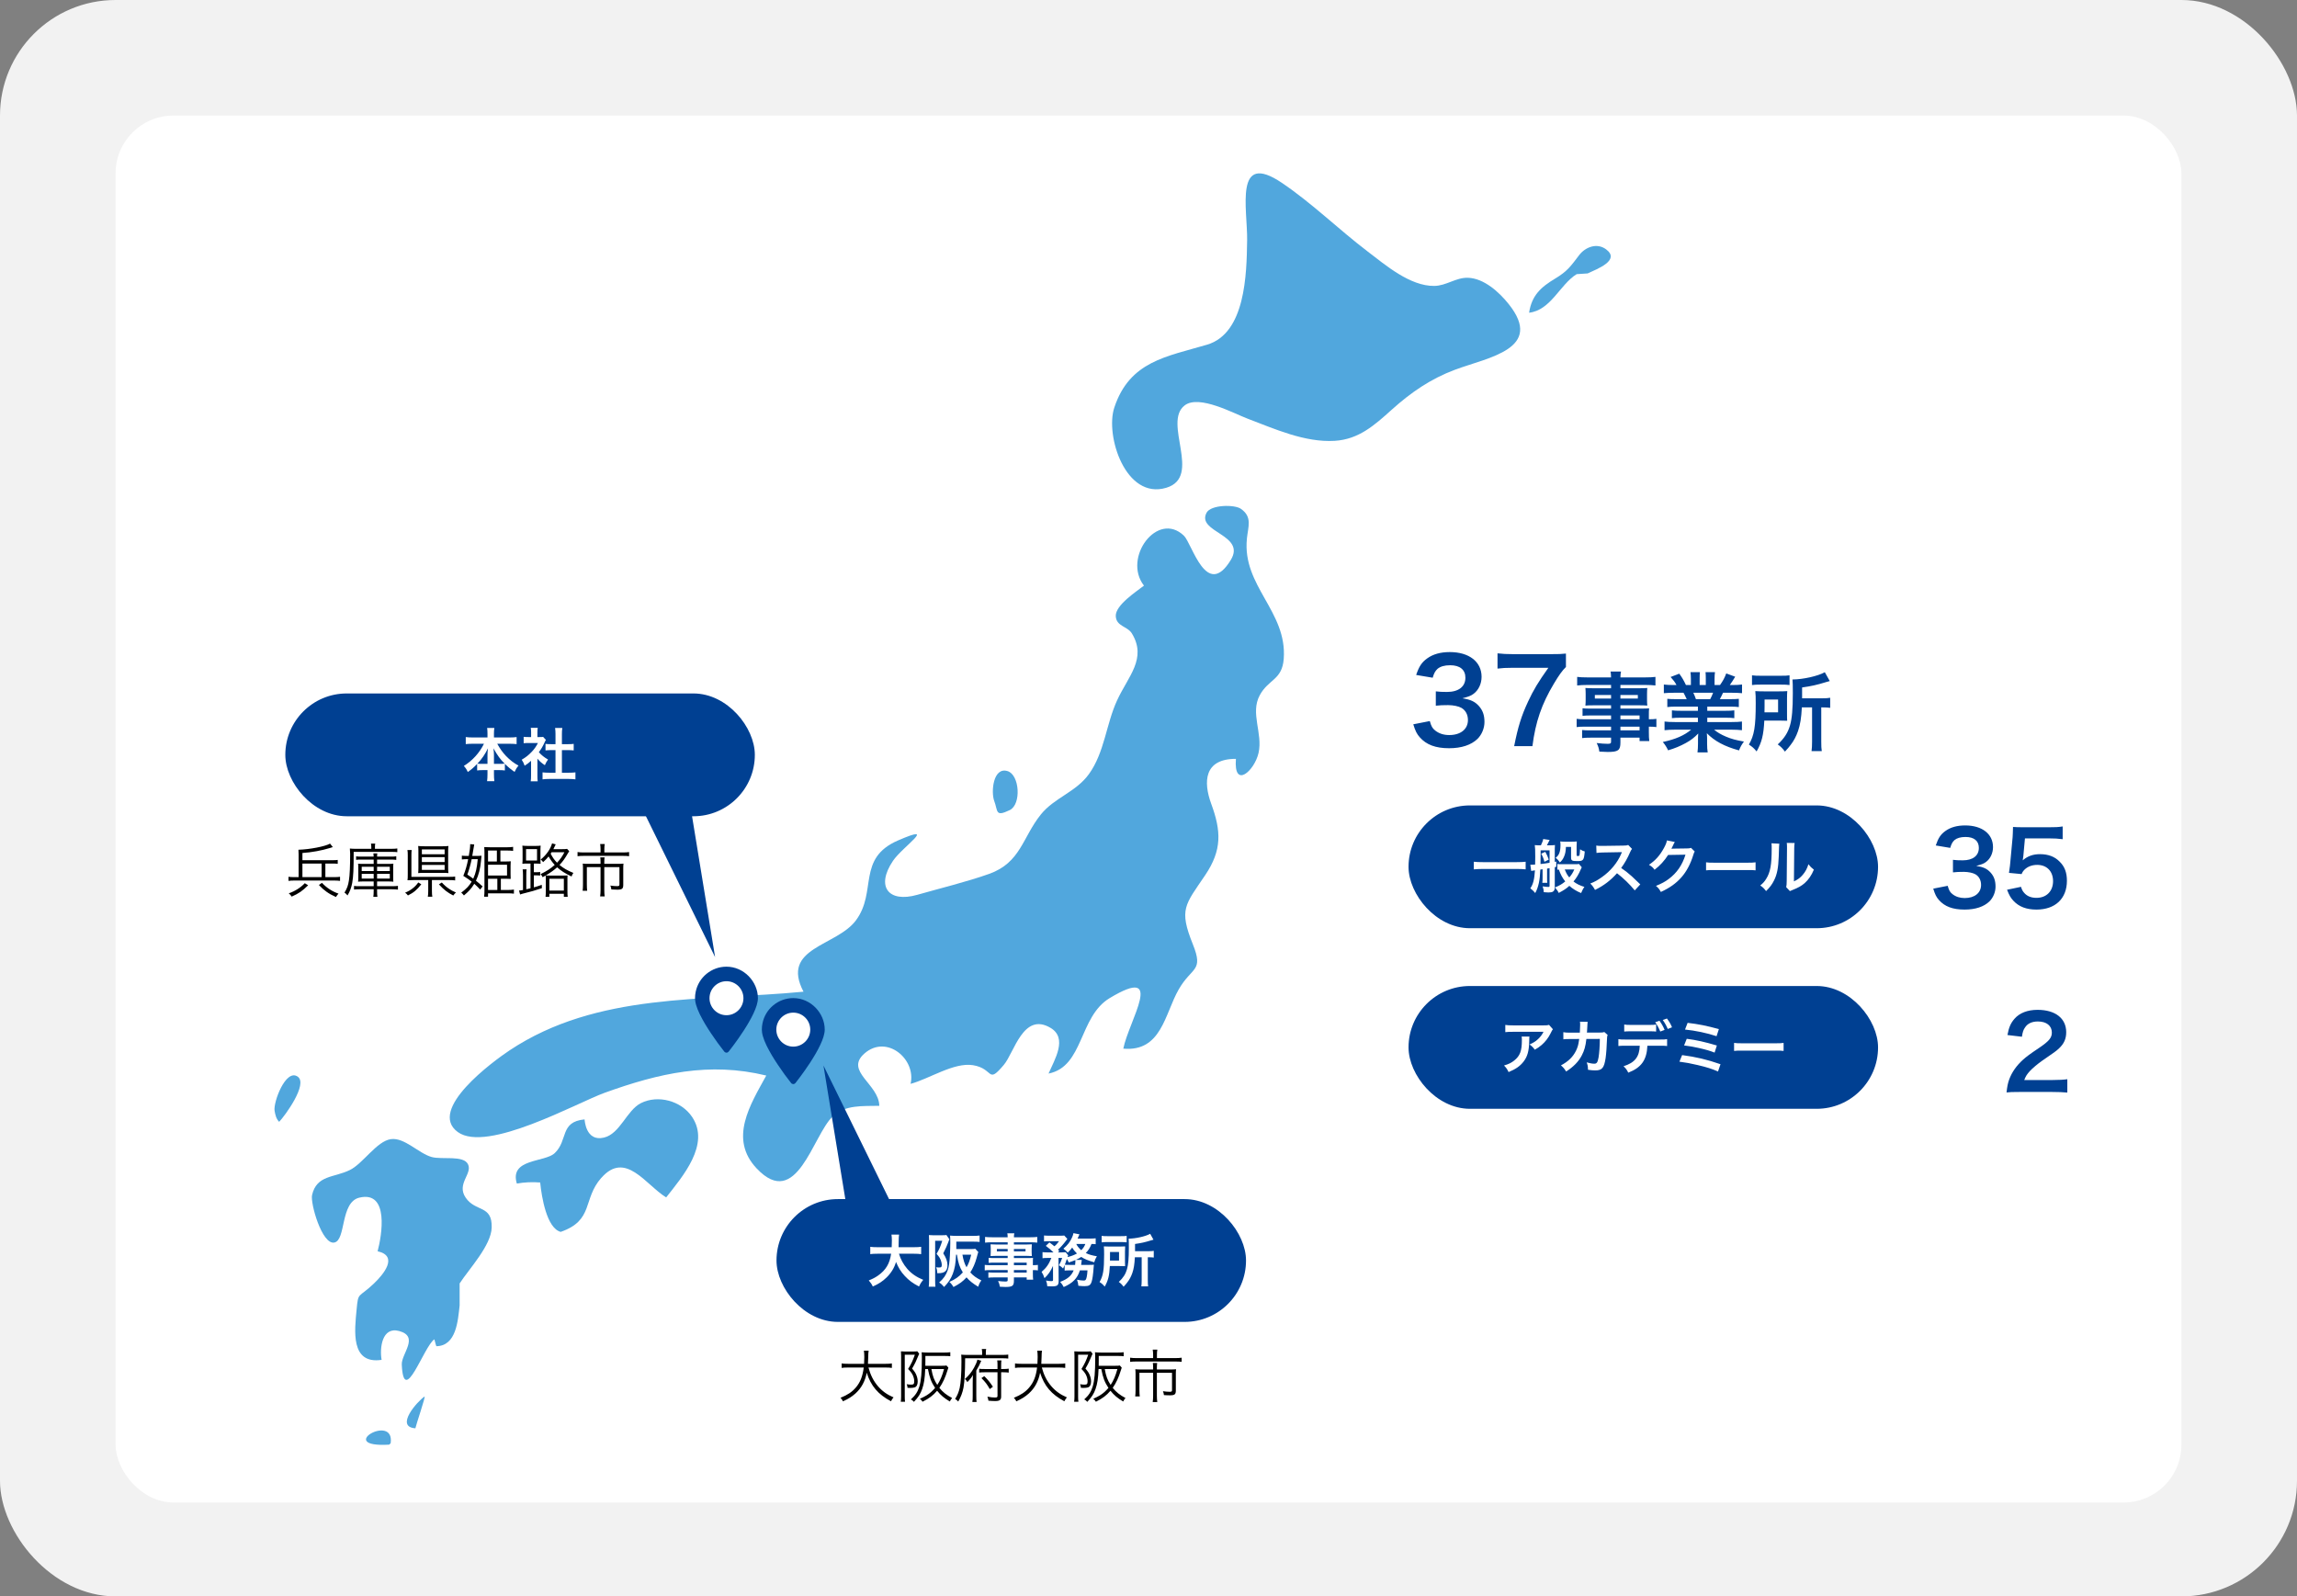
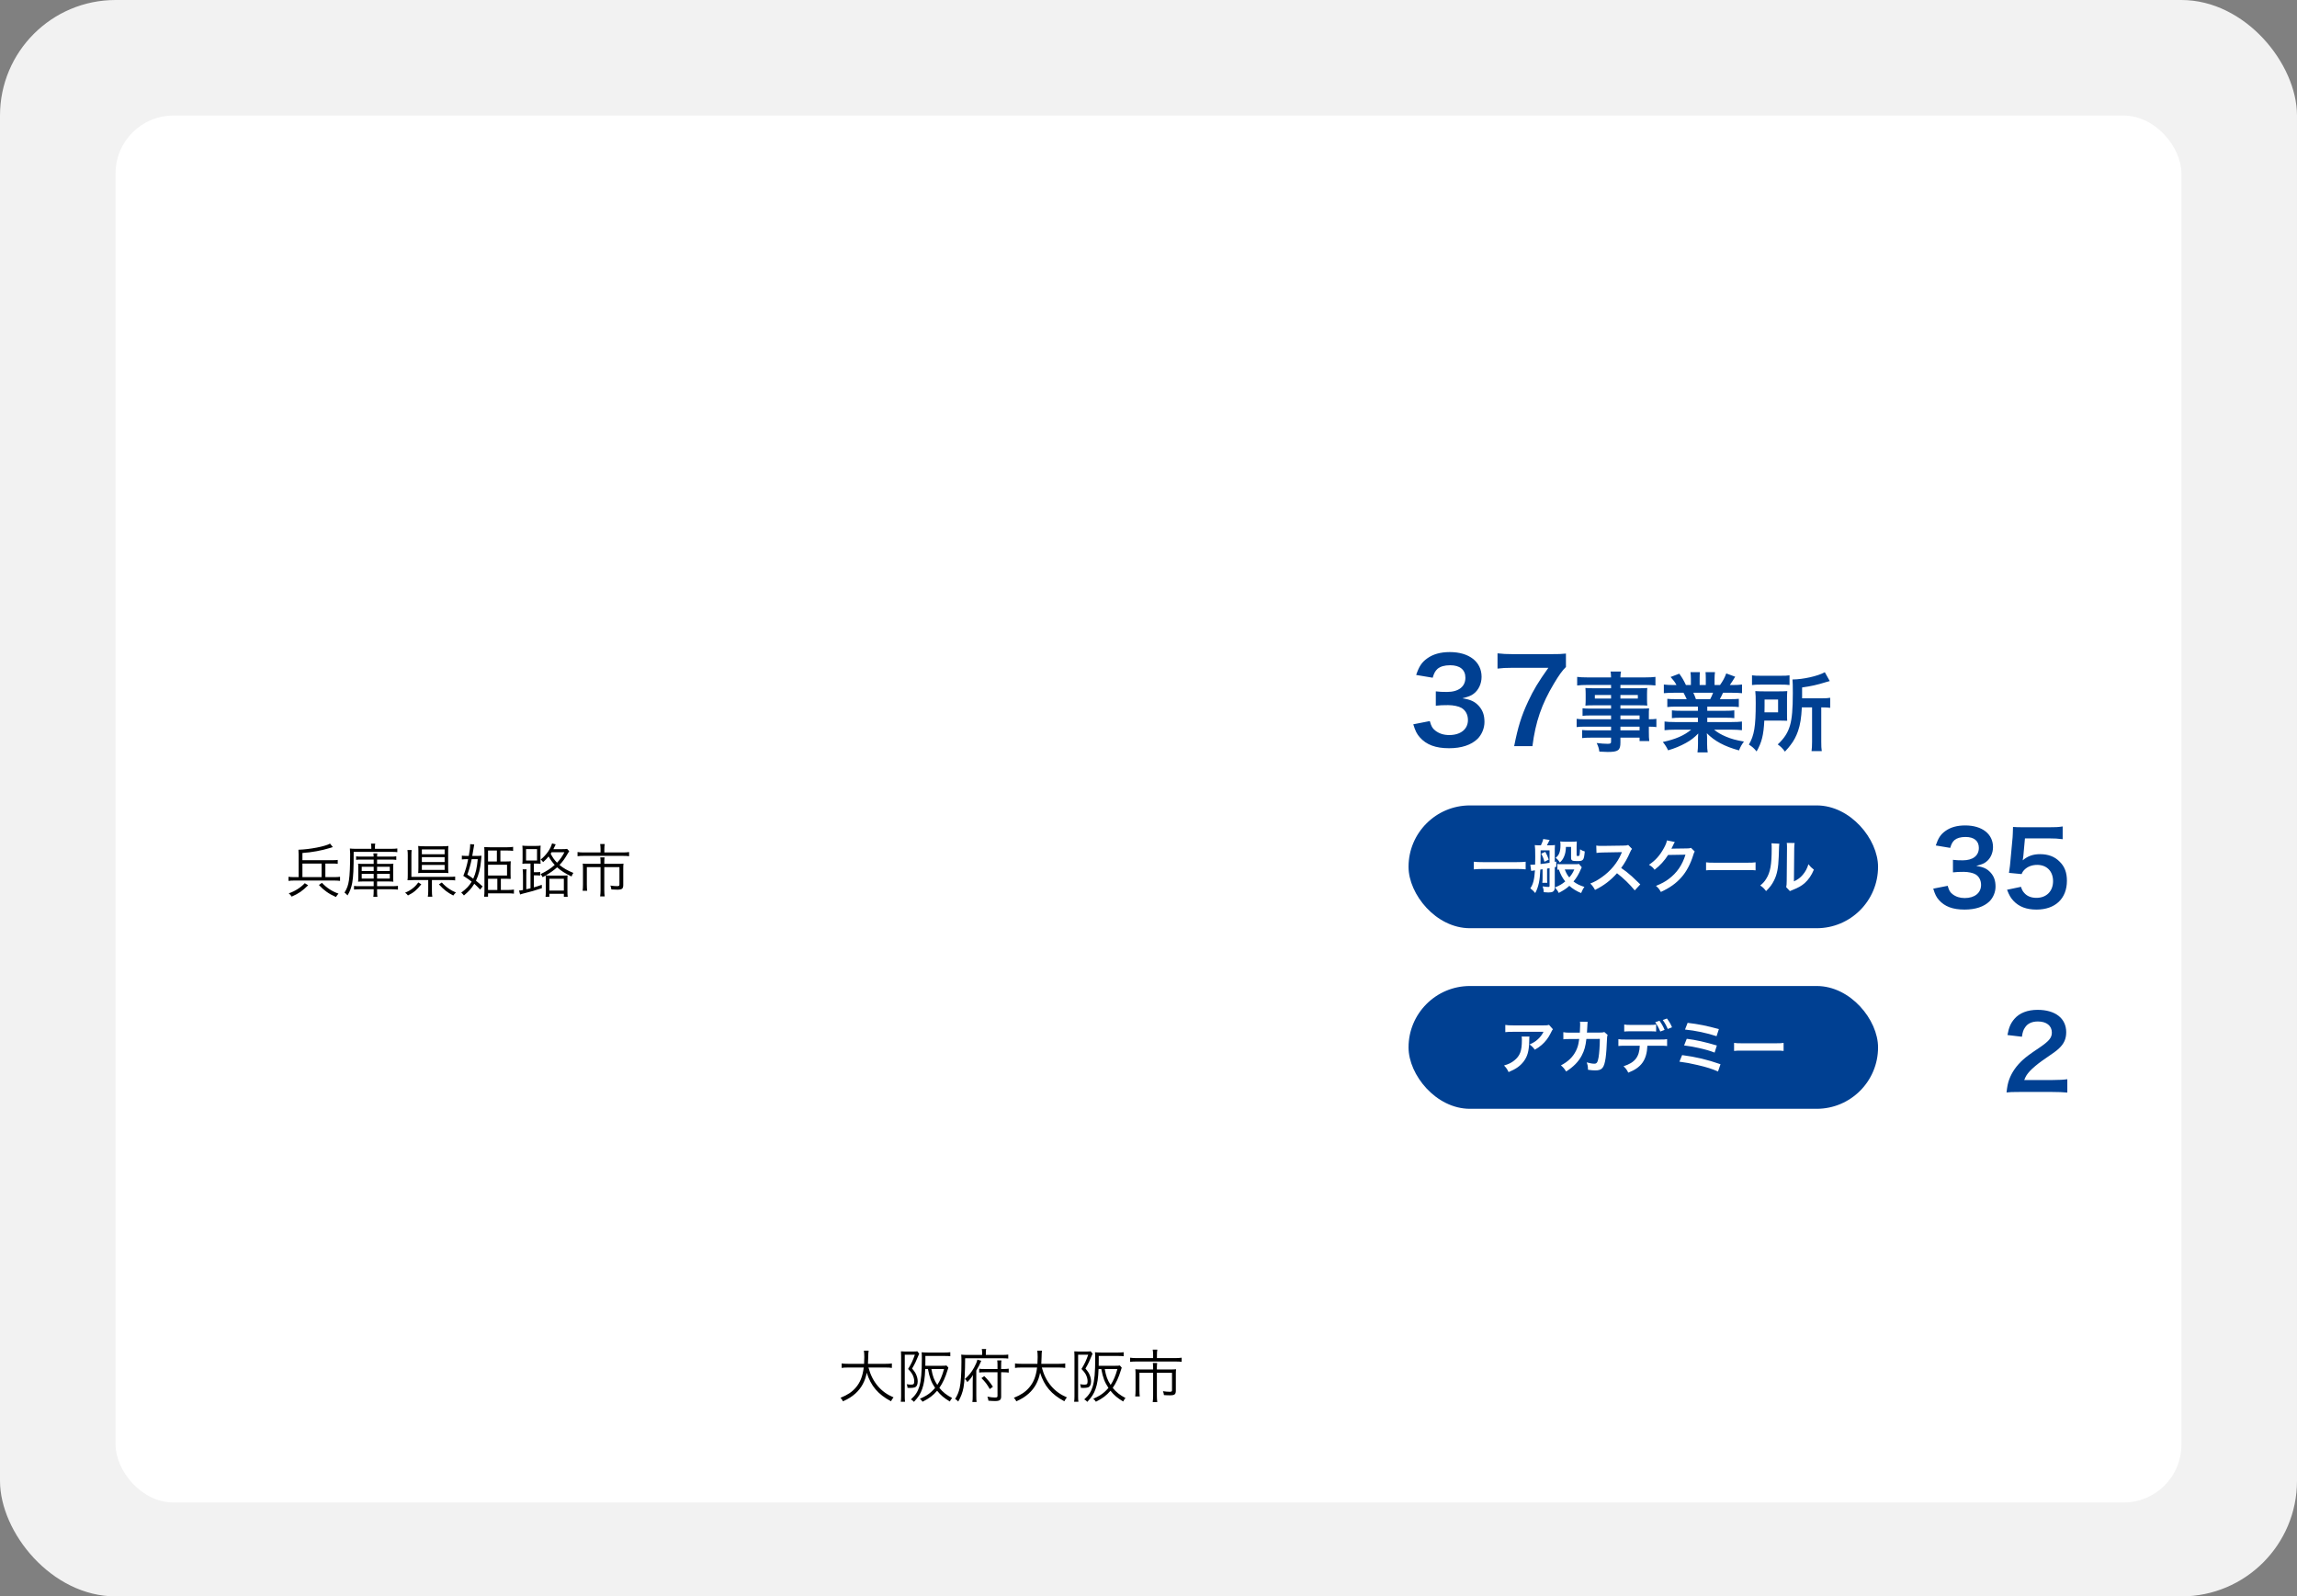
<svg xmlns="http://www.w3.org/2000/svg" width="636" height="442" viewBox="0 0 636 442" fill="none">
  <rect x="0" y="0" width="636" height="442" fill="#808080" stroke="none" />
  <rect width="636" height="442" rx="32" fill="#F2F2F2" />
  <rect x="32" y="32" width="572" height="384" rx="16" fill="white" />
  <g clip-path="url(#clip0_508_8324)">
    <path d="M345.313 66.633C345.434 57.871 341.605 41.617 354.962 50.648C363.319 56.299 370.612 63.482 378.626 69.59C383.612 73.386 390.401 79.239 397.123 79.165C400.427 79.132 403.138 76.813 406.422 76.907C410.89 77.035 415.109 80.905 417.726 84.185C427.658 96.609 412.04 98.941 402.903 102.354C396.147 104.874 390.67 108.65 385.341 113.441C380.604 117.701 376.231 121.653 369.556 122.056C361.293 122.553 352.923 118.75 345.38 115.894C341.652 114.49 332.024 109.208 328.04 112.225C321.803 116.949 332.979 132.027 322.927 135.051C311.656 138.445 305.964 120.624 308.527 112.863C312.787 99.982 323.021 98.752 334.217 95.433C344.842 92.288 345.178 75.94 345.306 66.633H345.313Z" fill="#51A7DD" />
    <path d="M436.553 75.906C431.951 78.715 429.414 85.898 423.378 86.583C424.112 81.826 426.595 79.528 430.578 77.142C434.09 75.046 435.012 73.548 437.293 70.578C438.901 68.488 442.118 67.09 444.722 69.052C448.725 72.063 442.212 74.482 439.594 75.704L436.546 75.906H436.553Z" fill="#51A7DD" />
    <path d="M345.239 149.149C345.582 145.809 346.813 143.142 343.59 140.884C341.807 139.634 335.247 139.721 334.069 141.972C331.223 147.415 345.084 147.973 340.785 155.042C334.049 166.116 330.073 150.506 327.805 148.322C320.518 141.321 310.762 154.437 316.743 162.144C314.758 163.723 308.81 167.52 308.938 170.577C309.059 173.46 312.168 173.352 313.406 175.395C317.611 182.33 312.403 187.195 309.308 193.901C306.253 200.519 305.843 208.307 301.51 214.321C297.903 219.321 291.942 220.859 288.214 225.482C283.08 231.859 282.643 238.834 273.869 241.959C267.698 244.156 260.297 245.943 253.979 247.751C246.059 250.015 242.399 245.533 247.257 238.337C249.921 234.392 259.9 227.834 248.69 232.679C237.137 237.672 242.93 246.837 236.996 254.82C231.613 262.063 216.056 262.319 222.475 274.575C194.7 277.263 165.423 274.656 141.066 290.836C136.638 293.78 118.209 307.239 126.767 313.441C134.835 319.287 159.792 305.317 167.388 302.575C182.447 297.139 196.382 293.954 212.167 297.791C207.74 305.861 201.718 315.275 209.523 323.527C220.612 335.252 225.019 314.382 230.55 309.12C234.015 305.821 238.886 306.285 243.462 306.17C243.374 300.136 233.719 296.575 239.391 291.649C245.541 286.314 253.716 293.269 252.122 300.089C257.229 298.745 264.119 294.075 269.394 294.922C275.275 295.869 273.27 300.371 277.946 294.834C280.826 291.428 283.329 280.112 290.872 284.587C295.689 287.443 292.016 293.349 290.32 297.247C300.103 295.298 298.677 281.523 307.229 276.363C322.92 266.908 312.565 282.585 311.024 290.346C321.622 291.26 322.483 280.717 326.358 273.957C330.005 267.594 333.35 269.072 330.268 261.418C326.372 251.729 328.121 250.566 333.679 242.335C338.409 235.326 338.127 230.072 335.368 222.559C333.141 216.472 333.356 210.095 342.204 210.108C341.538 218.588 347.352 213.454 348.475 208.448C349.693 203.012 346.114 197.489 348.792 192.517C351.234 187.974 355.002 188.337 355.446 182.397C356.422 169.26 343.913 162.272 345.246 149.156L345.239 149.149Z" fill="#51A7DD" />
    <path d="M166.493 326.107C161.265 332.047 164.501 337.846 155.25 341.078C151.367 340.057 149.961 331.382 149.571 327.404C147.411 327.222 145.157 327.33 143.104 327.7C140.998 320.738 150.768 321.88 153.554 319.3C157.369 315.759 154.9 310.598 161.857 309.933C161.884 309.933 162.099 316.189 167.213 314.973C171.721 313.904 173.504 307.427 177.454 305.431C182.164 303.052 188.624 304.759 191.631 309.248C196.725 316.854 189.007 325.731 184.452 331.53C178.78 328.062 173.208 318.494 166.507 326.12L166.493 326.107Z" fill="#51A7DD" />
    <path d="M127.272 355.344C129.869 351.339 136.006 344.841 136.141 339.882C136.315 333.539 131.679 335.649 128.927 331.59C126.344 327.78 130.832 325.025 129.6 322.391C128.376 319.764 122.333 321.135 119.521 320.348C115.894 319.34 111.978 314.859 108.21 315.403C104.307 315.967 100.546 322.129 96.892 323.937C92.492 326.12 87.701 325.281 86.409 330.864C85.878 333.142 89.168 344.7 92.566 344.028C95.856 343.383 94.161 332.867 99.496 331.597C107.86 329.601 105.7 342.167 104.556 346.44C110.464 347.798 106.097 352.918 103.547 355.357C99.167 359.543 99.207 357.527 98.736 362.601C98.205 368.265 96.953 377.807 105.66 376.51C105.081 373.271 105.761 367.237 110.504 368.521C116.197 370.059 111.11 374.817 111.245 377.82C111.796 389.795 117.347 372.754 120.268 370.825C120.456 371.397 120.591 372.196 120.819 372.734C126.357 372.646 126.788 365.672 127.265 361.432V355.344H127.272Z" fill="#51A7DD" />
    <path d="M76.034 307.575C75.61 305.243 79.115 295.789 82.432 298.093C85.353 300.123 78.866 308.979 77.292 310.605C76.464 309.752 76.249 308.764 76.034 307.575Z" fill="#51A7DD" />
    <path d="M115.012 395.459C109.266 395.083 115.544 387.994 117.542 386.67C117.959 386.394 115.106 394.794 115.012 395.459Z" fill="#51A7DD" />
-     <path d="M107.766 399.988C92.526 400.862 109.347 391.031 108.17 399.585L107.766 399.988Z" fill="#51A7DD" />
    <path d="M279.588 224.293C275.497 226.262 276.358 224.602 275.288 221.773C274.36 219.321 274.952 212.258 278.982 213.502C282.34 214.543 282.818 222.734 279.588 224.293Z" fill="#51A7DD" />
    <ellipse cx="219.647" cy="285.047" rx="5.04" ry="5.036" fill="white" />
    <path d="M219.647 276.348C215.503 276.348 211.921 279.292 211.116 283.348C210.995 283.896 210.941 284.482 210.941 285.083C210.941 285.311 210.957 285.554 210.995 285.806C211.177 287.152 211.867 288.902 213.044 291.018C213.484 291.816 213.985 292.669 214.547 293.544C214.82 293.977 215.093 294.403 215.374 294.807C215.905 295.606 216.482 296.427 217.18 297.409C217.765 298.208 218.372 299.007 218.941 299.73L219.04 299.851C219.177 300.041 219.397 300.148 219.632 300.156H219.647C219.875 300.156 220.095 300.049 220.239 299.874C220.566 299.456 228.353 289.701 228.353 285.083C228.353 280.464 224.452 276.348 219.647 276.348ZM219.647 289.785C217.059 289.785 214.949 287.677 214.949 285.075C214.949 282.473 217.059 280.373 219.647 280.373C222.236 280.373 224.346 282.481 224.346 285.075C224.346 287.67 222.236 289.785 219.647 289.785Z" fill="#004092" />
    <ellipse cx="201.147" cy="276.348" rx="5.04" ry="5.036" fill="white" />
    <path d="M201.147 267.649C197.003 267.649 193.421 270.594 192.616 274.649C192.495 275.197 192.441 275.783 192.441 276.384C192.441 276.612 192.457 276.855 192.495 277.107C192.677 278.453 193.367 280.203 194.544 282.319C194.984 283.117 195.485 283.97 196.047 284.845C196.32 285.278 196.593 285.704 196.874 286.108C197.405 286.907 197.982 287.728 198.68 288.71C199.265 289.509 199.872 290.308 200.441 291.031L200.54 291.152C200.677 291.342 200.897 291.449 201.132 291.457H201.147C201.375 291.457 201.595 291.35 201.739 291.175C202.066 290.757 209.853 281.002 209.853 276.384C209.853 271.765 205.952 267.649 201.147 267.649ZM201.147 281.086C198.559 281.086 196.449 278.978 196.449 276.376C196.449 273.774 198.559 271.674 201.147 271.674C203.736 271.674 205.846 273.782 205.846 276.376C205.846 278.971 203.736 281.086 201.147 281.086Z" fill="#004092" />
    <rect x="79" y="192" width="130" height="34" rx="17" fill="#004092" />
-     <path d="M134 205.928H130.864C130.16 205.928 129.616 205.96 128.96 206.024V204.072C129.584 204.152 130.112 204.184 130.864 204.184H134.976V203.048C134.976 202.424 134.944 202.024 134.88 201.56H136.88C136.8 202.008 136.768 202.44 136.768 203.032V204.184H141.104C141.904 204.184 142.496 204.152 143.04 204.072V206.024C142.336 205.96 141.856 205.928 141.104 205.928H137.68C138.432 207.288 139.184 208.344 140.08 209.288C141.168 210.424 142.304 211.304 143.568 211.976C143.072 212.568 142.8 213 142.48 213.72C141.456 213.016 140.768 212.456 139.792 211.496V213.32C139.296 213.256 138.848 213.224 138.192 213.224H136.768V214.312C136.768 215.064 136.8 215.736 136.88 216.296H134.864C134.944 215.704 134.976 215.064 134.976 214.312V213.224H133.712C133.056 213.224 132.592 213.256 132.112 213.32V211.512C131.2 212.472 130.528 213.048 129.52 213.752C129.2 213.032 128.96 212.664 128.432 212.072C130.832 210.584 132.768 208.44 134 205.928ZM136.768 211.496H138.32C139.056 211.496 139.344 211.48 139.728 211.432C138.48 210.184 137.776 209.208 136.624 207.192C136.72 207.848 136.768 208.488 136.768 208.968V211.496ZM134.976 211.496V208.984C134.976 208.488 135.024 207.848 135.104 207.192C134.256 208.92 133.488 210.04 132.192 211.432C132.56 211.48 132.88 211.496 133.616 211.496H134.976ZM148.8 210.056V214.696C148.8 215.448 148.816 215.848 148.88 216.328H146.944C147.024 215.848 147.04 215.416 147.04 214.664V210.648C146.416 211.224 146.08 211.48 145.264 212.008C145.072 211.4 144.784 210.824 144.448 210.344C145.568 209.704 146.336 209.096 147.2 208.184C147.952 207.4 148.416 206.744 148.944 205.72H146.336C145.76 205.72 145.424 205.736 144.992 205.784V204.008C145.392 204.056 145.728 204.072 146.256 204.072H147.056V202.728C147.056 202.312 147.024 201.88 146.96 201.512H148.896C148.832 201.88 148.8 202.232 148.8 202.76V204.072H149.456C149.952 204.072 150.176 204.056 150.384 204.024L151.152 204.856C151.008 205.096 150.912 205.256 150.8 205.528C150.272 206.68 149.968 207.208 149.2 208.264C149.952 209.112 150.688 209.688 151.744 210.296C151.36 210.808 151.12 211.256 150.864 211.864C150.032 211.32 149.488 210.856 148.8 210.056ZM155.584 207.688V213.944H157.504C158.304 213.944 158.832 213.912 159.328 213.848V215.784C158.768 215.704 158.144 215.672 157.504 215.672H152.032C151.392 215.672 150.784 215.704 150.224 215.784V213.848C150.736 213.912 151.296 213.944 152.064 213.944H153.808V207.688H152.608C152.064 207.688 151.552 207.72 151.04 207.768V205.96C151.504 206.024 151.92 206.04 152.608 206.04H153.808V203.224C153.808 202.568 153.776 202.184 153.696 201.56H155.696C155.6 202.2 155.584 202.536 155.584 203.224V206.04H157.28C158 206.04 158.4 206.024 158.848 205.96V207.768C158.336 207.72 157.84 207.688 157.28 207.688H155.584Z" fill="white" />
    <path d="M198 265L189 210H171L198 265Z" fill="#004092" />
    <path d="M228 295L237 350L255 350L228 295Z" fill="#004092" />
-     <rect x="215" y="332" width="130" height="34" rx="17" fill="#004092" />
    <path d="M253.056 347.128H248.912C249.312 348.568 250.16 350.12 251.216 351.32C252.4 352.664 253.728 353.576 255.632 354.36C255.088 355 254.864 355.336 254.464 356.2C252.752 355.32 251.648 354.504 250.512 353.272C249.472 352.168 248.688 350.888 248.096 349.4C247.616 351.048 246.768 352.424 245.488 353.688C244.4 354.76 243.248 355.512 241.664 356.2C241.392 355.592 241.056 355.096 240.544 354.52C241.696 354.056 242.336 353.72 243.136 353.16C245.28 351.64 246.352 349.848 246.736 347.128H242.96C241.952 347.128 241.488 347.16 240.96 347.24V345.208C241.456 345.288 242.032 345.32 242.976 345.32H246.896C246.928 344.52 246.944 344.264 246.944 343.432C246.944 342.76 246.896 342.28 246.832 341.832H248.944C248.864 342.392 248.848 342.632 248.832 343.704C248.832 344.36 248.816 344.728 248.8 345.32H253.04C253.952 345.32 254.512 345.288 255.056 345.208V347.24C254.416 347.16 253.936 347.128 253.056 347.128ZM270.048 345.752L270.88 346.664C270.752 346.984 270.752 347.016 270.4 348.312C269.984 349.816 269.408 351.144 268.656 352.296C269.504 353.24 270.336 353.832 271.728 354.52C271.328 355.032 271.12 355.432 270.848 356.264C269.312 355.336 268.464 354.648 267.616 353.672C266.576 354.808 265.696 355.464 264 356.344C263.664 355.752 263.296 355.304 262.864 354.936C264.512 354.2 265.568 353.464 266.592 352.296C265.68 350.808 265.312 349.704 264.96 347.384H264.72C264.608 349.864 264.368 351.208 263.808 352.696C263.264 354.104 262.64 355.032 261.408 356.328C260.848 355.672 260.624 355.464 260.032 355.096C261.312 353.96 261.936 353.048 262.432 351.624C262.736 350.712 262.912 349.576 263.008 347.624C263.072 346.424 263.12 345.016 263.12 344.056C263.12 343.208 263.104 342.6 263.056 342.104C263.616 342.152 264.24 342.184 264.944 342.184H269.44C270.208 342.184 270.736 342.152 271.232 342.088V343.864C270.688 343.8 270.272 343.784 269.488 343.784H264.784V345.08C264.784 345.304 264.784 345.432 264.784 345.832H268.752C269.392 345.832 269.76 345.816 270.048 345.752ZM268.912 347.384H266.48C266.752 348.936 267.072 349.928 267.616 350.872C268.224 349.816 268.496 349.08 268.912 347.384ZM257.248 354.424V343.496C257.248 342.92 257.232 342.392 257.2 341.96C257.504 341.992 257.792 342.008 258.24 342.008H260.976C261.504 342.008 261.76 341.992 262.048 341.944L262.88 343.144C262.8 343.288 262.8 343.288 262.72 343.48C262.72 343.48 262.704 343.544 262.672 343.608C262.656 343.64 262.624 343.768 262.56 343.944C262.224 344.856 261.872 345.624 261.168 347.016C261.984 348.28 262.336 349.256 262.336 350.28C262.336 351.848 261.584 352.52 259.824 352.52C259.76 352.52 259.648 352.52 259.504 352.52C259.488 351.704 259.408 351.336 259.168 350.888C259.728 350.936 259.824 350.936 259.952 350.936C260.256 350.936 260.464 350.904 260.544 350.856C260.688 350.76 260.768 350.536 260.768 350.248C260.768 349.88 260.672 349.432 260.512 348.984C260.256 348.312 260 347.912 259.312 347.16C260.032 345.992 260.368 345.208 260.896 343.544H258.928V354.616C258.928 355.256 258.944 355.736 259.008 356.264H257.152C257.216 355.816 257.248 355.24 257.248 354.424ZM279.008 350.296V349.592H275.216C274.64 349.592 274.176 349.608 273.744 349.656V348.264C274.128 348.312 274.544 348.328 275.248 348.328H279.008V347.72H275.616C275.04 347.72 274.64 347.736 274.272 347.768C274.304 347.432 274.32 347.096 274.32 346.696V345.64C274.32 345.192 274.304 344.904 274.272 344.52C274.688 344.552 275.024 344.568 275.632 344.568H279.008V343.96H274.624C273.84 343.96 273.312 343.992 272.752 344.056V342.472C273.248 342.536 273.792 342.568 274.72 342.568H279.008C278.992 342.008 278.976 341.832 278.912 341.48H280.848C280.768 341.832 280.752 341.992 280.736 342.568H285.232C286.16 342.568 286.688 342.536 287.2 342.472V344.056C286.656 343.992 286.096 343.96 285.328 343.96H280.736V344.568H284.352C284.96 344.568 285.312 344.552 285.696 344.52C285.664 344.872 285.648 345.144 285.648 345.64V346.696C285.648 347.176 285.664 347.416 285.696 347.768C285.344 347.736 284.928 347.72 284.416 347.72H280.736V348.328H284.32C285.264 348.328 285.584 348.312 286.032 348.28C285.984 348.68 285.984 348.904 285.984 349.736V350.296C286.672 350.296 287.056 350.264 287.376 350.216V351.736C286.992 351.688 286.688 351.656 285.984 351.656V352.584C285.984 353.416 286 353.848 286.064 354.312H284.272V353.688H280.736V354.584C280.736 356.024 280.336 356.328 278.384 356.328C278 356.328 277.36 356.296 276.848 356.264C276.752 355.624 276.656 355.304 276.352 354.68C277.216 354.776 277.808 354.824 278.384 354.824C278.88 354.824 279.008 354.744 279.008 354.456V353.688H275.248C274.528 353.688 274.144 353.704 273.664 353.768V352.28C274.096 352.328 274.368 352.344 275.184 352.344H279.008V351.656H274.416C273.504 351.656 273.072 351.672 272.656 351.736V350.216C273.072 350.28 273.472 350.296 274.384 350.296H279.008ZM280.736 350.296H284.272V349.592H280.736V350.296ZM280.736 351.656V352.344H284.272V351.656H280.736ZM279.008 345.816H276.016V346.472H279.008V345.816ZM280.736 345.816V346.472H283.952V345.816H280.736ZM297.28 351.736H296.048C295.424 351.736 295.136 351.752 294.784 351.8V350.264C294.624 350.664 294.56 350.776 294.352 351.208C293.904 350.76 293.712 350.616 293.184 350.328C293.584 349.672 293.888 349 294.096 348.296H293.088L293.12 354.776C293.12 355.272 293.024 355.608 292.784 355.848C292.56 356.056 292.064 356.168 291.296 356.168C290.944 356.168 290.448 356.152 289.968 356.12C289.936 355.512 289.856 355.144 289.632 354.552C290.288 354.664 290.752 354.712 291.056 354.712C291.488 354.712 291.584 354.648 291.568 354.328L291.552 350.504C290.944 351.912 290.208 352.968 289.2 353.896C288.96 353.144 288.768 352.744 288.4 352.152C289.696 351.048 290.416 350.024 291.104 348.296H290C289.392 348.296 289.024 348.312 288.656 348.376V346.68C289.056 346.744 289.44 346.76 290.096 346.76H291.696C290.928 346.008 290.304 345.48 289.568 344.952L290.56 343.992C291.456 344.664 291.536 344.712 291.936 345.064C292.464 344.648 292.816 344.248 293.232 343.656H290.448C289.888 343.656 289.488 343.672 289.072 343.72V342.072C289.504 342.12 289.872 342.136 290.576 342.136H293.312C294.128 342.136 294.336 342.12 294.672 342.088L295.536 343.016C295.472 343.096 295.344 343.256 295.184 343.48C294.496 344.424 293.568 345.48 292.944 345.992C293.088 346.152 293.152 346.2 293.296 346.376L292.944 346.76H293.904C294.464 346.76 294.768 346.744 295.072 346.712L295.76 347.56C295.696 347.688 295.648 347.8 295.568 348.056C296.576 347.816 297.408 347.496 298.192 347.064C297.632 346.52 297.216 346.008 296.88 345.416C296.496 345.928 296.272 346.168 295.648 346.824C295.28 346.376 294.928 346.072 294.432 345.736C295.632 344.696 296.272 343.864 296.816 342.648C297.04 342.152 297.12 341.928 297.216 341.432L298.88 341.752C298.832 341.832 298.736 342.056 298.64 342.312C298.56 342.52 298.496 342.664 298.368 342.936H301.68C302.432 342.936 302.96 342.904 303.376 342.856V344.488C303.008 344.44 302.72 344.424 302.224 344.424C301.728 345.608 301.392 346.136 300.64 346.936C301.584 347.384 302.336 347.592 303.712 347.832C303.328 348.456 303.216 348.728 302.976 349.496C301.232 349 300.304 348.616 299.376 348.008C298.944 348.312 298.576 348.504 297.888 348.824L299.52 348.84C299.504 348.952 299.504 348.952 299.504 349.048C299.488 349.128 299.472 349.224 299.456 349.336C299.456 349.416 299.44 349.448 299.424 349.592C299.408 349.816 299.376 349.928 299.344 350.216H301.616C302.32 350.216 302.592 350.2 302.88 350.152C302.832 350.52 302.832 350.52 302.816 350.856C302.688 352.76 302.48 354.216 302.256 354.872C301.936 355.848 301.52 356.104 300.272 356.104C299.824 356.104 299.312 356.072 298.576 355.992C298.528 355.352 298.448 355 298.208 354.328C298.944 354.472 299.568 354.552 300.048 354.552C300.56 354.552 300.72 354.36 300.896 353.544C301.008 353.016 301.056 352.536 301.104 351.736H299.008C298.32 353.928 297.056 355.24 294.528 356.344C294.24 355.8 293.968 355.4 293.536 354.92C295.584 354.152 296.64 353.256 297.28 351.736ZM296.144 350.216H297.68C297.728 349.768 297.76 349.4 297.76 349.016C297.76 348.952 297.76 348.936 297.744 348.888C297.136 349.144 296.8 349.256 295.92 349.544C295.728 349.112 295.648 348.984 295.392 348.584C295.184 349.256 295.056 349.592 294.832 350.168C295.12 350.2 295.424 350.216 296.144 350.216ZM300.512 344.424H298C298.304 345.048 298.752 345.592 299.376 346.152C299.952 345.56 300.208 345.192 300.512 344.424ZM316.112 348.104H314.224C314.128 350.056 313.92 351.32 313.52 352.472C313.184 353.432 312.736 354.296 312.128 355.064C311.888 355.4 311.648 355.672 311.104 356.264C310.672 355.672 310.336 355.336 309.776 354.936C311.008 353.784 311.648 352.776 312.048 351.4C312.4 350.184 312.56 348.392 312.56 345.48C312.56 343.976 312.544 343.48 312.496 342.952C314.464 342.936 317.184 342.328 318.464 341.608L319.376 343.24C319.088 343.304 318.992 343.336 318.64 343.448C316.992 343.96 315.952 344.184 314.272 344.424V346.424H317.904C318.656 346.424 318.992 346.408 319.456 346.328V348.184C319.024 348.12 318.656 348.104 318.048 348.104H317.808V354.44C317.808 355.272 317.824 355.672 317.904 356.168H316.016C316.08 355.656 316.112 355.208 316.112 354.424V348.104ZM305.024 343.976V342.184C305.488 342.248 305.92 342.264 306.752 342.264H310.208C311.152 342.264 311.536 342.248 311.952 342.184V343.976C311.536 343.912 311.12 343.896 310.288 343.896H306.656C305.92 343.896 305.472 343.912 305.024 343.976ZM311.488 346.536V349.288C311.488 349.992 311.488 350.168 311.52 350.568C311.36 350.568 310.832 350.552 309.952 350.536H307.296C307.168 353.208 306.816 354.584 305.872 356.232C305.392 355.64 305.04 355.336 304.448 354.968C305.44 353.272 305.712 351.64 305.712 347.32C305.712 346.248 305.696 345.688 305.632 345.096C306.16 345.128 306.56 345.144 307.328 345.144H309.92C310.656 345.144 311.04 345.128 311.536 345.096C311.504 345.432 311.488 345.912 311.488 346.536ZM307.328 349.016H309.84V346.648H307.344V347.8C307.344 348.408 307.344 348.552 307.328 349.016Z" fill="white" />
  </g>
  <path d="M391.312 200.542L395.888 199.646C396.304 201.118 396.592 201.63 397.392 202.27C398.448 203.102 399.728 203.518 401.264 203.518C404.432 203.518 406.448 201.886 406.448 199.358C406.448 197.886 405.808 196.67 404.656 195.998C403.888 195.55 402.384 195.23 400.976 195.23C399.568 195.23 398.64 195.262 397.552 195.39V191.422C398.576 191.55 399.28 191.582 400.656 191.582C403.856 191.582 405.744 190.11 405.744 187.646C405.744 185.438 404.24 184.19 401.52 184.19C399.952 184.19 398.8 184.542 398.032 185.182C397.392 185.79 397.072 186.334 396.688 187.646L392.112 186.878C392.912 184.51 393.648 183.39 395.152 182.302C396.784 181.118 398.864 180.542 401.424 180.542C406.768 180.542 410.224 183.23 410.224 187.39C410.224 189.31 409.392 191.07 408.016 192.094C407.312 192.638 406.608 192.894 404.912 193.342C407.184 193.694 408.368 194.238 409.488 195.486C410.544 196.67 411.024 198.014 411.024 199.902C411.024 201.63 410.288 203.39 409.104 204.574C407.344 206.27 404.656 207.166 401.232 207.166C397.488 207.166 394.928 206.206 393.104 204.126C392.304 203.23 391.888 202.398 391.312 200.542ZM433.581 180.958V184.67C432.557 185.662 431.629 186.974 430.253 189.278C426.861 194.942 425.165 199.838 424.301 206.59H419.245C420.301 201.246 421.261 198.174 423.117 194.206C424.589 191.038 425.901 188.862 428.717 184.894H418.829C416.941 184.894 415.949 184.958 414.637 185.118V180.894C416.109 181.054 417.133 181.118 419.021 181.118H429.197C431.597 181.118 432.429 181.086 433.581 180.958ZM446.075 199.15V198.094H440.387C439.523 198.094 438.827 198.118 438.179 198.19V196.102C438.755 196.174 439.379 196.198 440.435 196.198H446.075V195.286H440.987C440.123 195.286 439.523 195.31 438.971 195.358C439.019 194.854 439.043 194.35 439.043 193.75V192.166C439.043 191.494 439.019 191.062 438.971 190.486C439.595 190.534 440.099 190.558 441.011 190.558H446.075V189.646H439.499C438.323 189.646 437.531 189.694 436.691 189.79V187.414C437.435 187.51 438.251 187.558 439.643 187.558H446.075C446.051 186.718 446.027 186.454 445.931 185.926H448.835C448.715 186.454 448.691 186.694 448.667 187.558H455.411C456.803 187.558 457.595 187.51 458.363 187.414V189.79C457.547 189.694 456.707 189.646 455.555 189.646H448.667V190.558H454.091C455.003 190.558 455.531 190.534 456.107 190.486C456.059 191.014 456.035 191.422 456.035 192.166V193.75C456.035 194.47 456.059 194.83 456.107 195.358C455.579 195.31 454.955 195.286 454.187 195.286H448.667V196.198H454.043C455.459 196.198 455.939 196.174 456.611 196.126C456.539 196.726 456.539 197.062 456.539 198.31V199.15C457.571 199.15 458.147 199.102 458.627 199.03V201.31C458.051 201.238 457.595 201.19 456.539 201.19V202.582C456.539 203.83 456.563 204.478 456.659 205.174H453.971V204.238H448.667V205.582C448.667 207.742 448.067 208.198 445.139 208.198C444.563 208.198 443.603 208.15 442.835 208.102C442.691 207.142 442.547 206.662 442.091 205.726C443.387 205.87 444.275 205.942 445.139 205.942C445.883 205.942 446.075 205.822 446.075 205.39V204.238H440.435C439.355 204.238 438.779 204.262 438.059 204.358V202.126C438.707 202.198 439.115 202.222 440.339 202.222H446.075V201.19H439.187C437.819 201.19 437.171 201.214 436.547 201.31V199.03C437.171 199.126 437.771 199.15 439.139 199.15H446.075ZM448.667 199.15H453.971V198.094H448.667V199.15ZM448.667 201.19V202.222H453.971V201.19H448.667ZM446.075 192.43H441.587V193.414H446.075V192.43ZM448.667 192.43V193.414H453.491V192.43H448.667ZM470.123 195.646H464.123C463.019 195.646 462.395 195.67 461.651 195.766V193.486C462.323 193.558 462.947 193.582 464.123 193.582H467.027C466.667 192.814 466.403 192.262 466.139 191.806H463.547C462.371 191.806 461.459 191.854 460.691 191.926V189.526C461.435 189.622 462.203 189.67 463.427 189.67H464.195C463.739 188.83 463.451 188.446 462.562 187.438L464.963 186.526C465.779 187.654 466.115 188.23 466.811 189.67H468.179V187.966C468.179 187.246 468.131 186.574 468.059 186.094H470.675C470.627 186.526 470.603 187.054 470.603 187.87V189.67H472.307V187.87C472.307 187.102 472.283 186.55 472.234 186.094H474.851C474.779 186.55 474.731 187.198 474.731 187.966V189.67H476.243C477.083 188.47 477.539 187.63 477.971 186.454L480.443 187.366C479.867 188.326 479.483 188.926 478.955 189.67H479.627C480.875 189.67 481.619 189.622 482.339 189.526V191.926C481.595 191.854 480.659 191.806 479.483 191.806H477.083C476.627 192.766 476.531 192.982 476.195 193.582H478.979C480.155 193.582 480.755 193.558 481.451 193.486V195.766C480.707 195.67 480.107 195.646 478.979 195.646H472.715V196.798H477.731C478.811 196.798 479.531 196.774 480.203 196.678V198.838C479.531 198.742 478.787 198.718 477.731 198.718H472.715V199.918H479.411C480.779 199.918 481.619 199.87 482.315 199.774V202.174C481.427 202.078 480.539 202.03 479.435 202.03H474.611C475.427 202.726 476.507 203.374 477.875 203.95C479.411 204.598 480.659 204.934 482.867 205.318C482.195 206.23 481.907 206.758 481.499 207.766C477.467 206.662 474.755 205.198 472.595 203.014C472.667 203.926 472.667 204.142 472.667 204.718V205.894C472.667 206.902 472.715 207.646 472.835 208.318H470.003C470.099 207.622 470.147 206.83 470.147 205.87V204.718C470.147 204.166 470.147 204.07 470.219 203.086C469.091 204.238 468.203 204.934 466.763 205.726C465.227 206.566 463.763 207.19 461.867 207.742C461.483 206.902 461.027 206.182 460.403 205.438C463.907 204.694 466.331 203.638 468.251 202.03H463.787C462.659 202.03 461.795 202.078 460.883 202.174V199.774C461.651 199.87 462.467 199.918 463.763 199.918H470.123V198.718H465.371C464.315 198.718 463.595 198.742 462.923 198.838V196.678C463.595 196.774 464.291 196.798 465.371 196.798H470.123V195.646ZM469.571 193.582H473.531C473.891 192.886 474.083 192.454 474.323 191.806H468.851C469.187 192.526 469.331 192.886 469.571 193.582ZM501.731 195.862H498.899C498.755 198.79 498.443 200.686 497.843 202.414C497.339 203.854 496.667 205.15 495.755 206.302C495.395 206.806 495.035 207.214 494.219 208.102C493.571 207.214 493.067 206.71 492.227 206.11C494.075 204.382 495.035 202.87 495.635 200.806C496.163 198.982 496.403 196.294 496.403 191.926C496.403 189.67 496.379 188.926 496.307 188.134C499.259 188.11 503.339 187.198 505.259 186.118L506.627 188.566C506.195 188.662 506.051 188.71 505.523 188.878C503.051 189.646 501.491 189.982 498.971 190.342V193.342H504.419C505.547 193.342 506.051 193.318 506.747 193.198V195.982C506.099 195.886 505.547 195.862 504.635 195.862H504.275V205.366C504.275 206.614 504.299 207.214 504.419 207.958H501.587C501.683 207.19 501.731 206.518 501.731 205.342V195.862ZM485.099 189.67V186.982C485.795 187.078 486.443 187.102 487.691 187.102H492.875C494.291 187.102 494.867 187.078 495.491 186.982V189.67C494.867 189.574 494.243 189.55 492.995 189.55H487.547C486.443 189.55 485.771 189.574 485.099 189.67ZM494.795 193.51V197.638C494.795 198.694 494.795 198.958 494.843 199.558C494.603 199.558 493.811 199.534 492.491 199.51H488.507C488.315 203.518 487.787 205.582 486.371 208.054C485.651 207.166 485.123 206.71 484.235 206.158C485.723 203.614 486.131 201.166 486.131 194.686C486.131 193.078 486.107 192.238 486.011 191.35C486.803 191.398 487.403 191.422 488.555 191.422H492.443C493.547 191.422 494.123 191.398 494.867 191.35C494.819 191.854 494.795 192.574 494.795 193.51ZM488.555 197.23H492.323V193.678H488.579V195.406C488.579 196.318 488.579 196.534 488.555 197.23Z" fill="#004092" />
  <rect x="390" y="223" width="130" height="34" rx="17" fill="#004092" />
  <path d="M422.426 238.592V240.704C421.69 240.624 420.954 240.592 419.994 240.592H410.522C409.626 240.592 408.794 240.64 408.074 240.704V238.592C408.762 238.672 409.482 238.704 410.522 238.704H419.994C421.066 238.704 421.802 238.672 422.426 238.592ZM426.73 236.368L427.866 235.856C428.33 236.688 428.522 237.104 428.826 238L427.626 238.608C427.402 237.728 427.146 237.088 426.73 236.368ZM423.962 241.136L423.722 239.424C423.994 239.424 423.994 239.424 424.042 239.424C424.138 239.424 424.474 239.408 425.05 239.376C425.066 238.48 425.082 237.776 425.082 237.216C425.082 235.296 425.05 234.624 424.954 233.984C425.338 234.032 425.69 234.048 426.122 234.048H426.65C426.986 233.36 427.226 232.752 427.29 232.304L429.066 232.56C428.81 233.104 428.522 233.68 428.314 234.048H429.274C429.786 234.048 430.218 234.016 430.538 233.968C430.506 234.32 430.49 234.576 430.49 234.992V238.624C430.618 238.608 430.698 238.592 430.906 238.544V240C430.698 240.048 430.618 240.064 430.49 240.096V245.568C430.49 246.288 430.362 246.592 429.994 246.864C429.738 247.024 429.338 247.104 428.714 247.104C428.362 247.104 428.122 247.088 427.45 247.024C427.402 246.336 427.386 246.256 427.13 245.408C427.962 245.536 428.282 245.568 428.714 245.568C428.986 245.568 429.05 245.52 429.05 245.232V240.384C428.618 240.448 428.378 240.496 428.362 240.496V242.992C428.362 243.744 428.362 244.032 428.41 244.432H427.034C427.098 244.016 427.114 243.744 427.114 242.992V240.672L426.49 240.768C426.378 243.728 425.978 245.6 425.082 247.264C424.586 246.672 424.586 246.672 423.722 245.952C424.49 244.864 424.842 243.504 425.002 240.976C424.426 241.04 424.09 241.104 423.962 241.136ZM426.57 235.44V236.528C426.554 237.84 426.554 237.84 426.538 239.232C427.322 239.152 428.346 239.008 429.05 238.88V235.44H426.57ZM437.178 239.2L437.962 240.128C437.882 240.256 437.754 240.512 437.674 240.736C437.194 241.92 436.474 243.136 435.674 244.064C436.458 244.688 437.386 245.152 438.698 245.568C438.378 245.968 438.074 246.544 437.786 247.264C436.57 246.784 435.386 246.048 434.522 245.264C433.738 246 432.874 246.56 431.578 247.232C431.322 246.672 431.194 246.48 430.538 245.712C431.882 245.152 432.474 244.8 433.386 244.048C432.602 243.056 432.138 242.192 431.61 240.752C431.434 240.768 431.386 240.768 431.21 240.8V239.216C431.482 239.264 431.786 239.28 432.33 239.28H436.074C436.65 239.28 436.986 239.264 437.178 239.2ZM435.898 240.736H433.258C433.722 241.872 433.946 242.256 434.506 242.944C435.162 242.176 435.434 241.744 435.898 240.736ZM435.002 234.496H433.578C433.53 235.728 433.386 236.448 433.034 237.232C432.762 237.872 432.426 238.32 431.898 238.8C431.514 238.208 431.258 237.92 430.73 237.504C431.69 236.8 432.074 235.808 432.074 233.92C432.074 233.488 432.042 233.248 431.994 232.976C432.458 233.024 432.874 233.04 433.29 233.04H435.21C435.802 233.04 436.154 233.024 436.586 232.976C436.554 233.376 436.538 233.744 436.538 234.32V236.72C436.538 236.96 436.586 237.008 436.858 237.008C437.194 237.008 437.29 236.96 437.338 236.752C437.402 236.512 437.45 236.032 437.498 235.152C437.994 235.472 438.266 235.6 438.794 235.744C438.57 238.192 438.41 238.416 436.73 238.416C435.242 238.416 435.002 238.272 435.002 237.376V234.496ZM454.17 244.864L452.634 246.528C451.306 244.896 449.466 243.104 447.722 241.776C445.914 243.792 444.074 245.2 441.626 246.4C441.178 245.568 440.986 245.312 440.33 244.624C441.562 244.144 442.33 243.712 443.53 242.864C445.946 241.168 447.866 238.848 448.906 236.352L449.082 235.936C448.826 235.952 448.826 235.952 443.786 236.032C443.018 236.048 442.586 236.08 442.042 236.16L441.978 234.112C442.426 234.192 442.73 234.208 443.386 234.208C443.45 234.208 443.578 234.208 443.77 234.208L449.402 234.128C450.298 234.112 450.426 234.096 450.826 233.952L451.882 235.04C451.674 235.28 451.546 235.504 451.37 235.904C450.634 237.616 449.85 239.008 448.874 240.32C449.882 240.992 450.746 241.664 451.834 242.64C452.234 242.992 452.234 242.992 454.17 244.864ZM468.218 234.752L469.242 235.76C469.082 236 469.018 236.144 468.842 236.72C468.106 239.152 466.97 241.312 465.562 242.896C464.09 244.576 462.33 245.824 459.866 246.96C459.418 246.16 459.21 245.888 458.506 245.28C460.106 244.624 461.002 244.144 462.01 243.392C464.298 241.696 465.802 239.504 466.682 236.64L461.866 236.72C460.89 238.272 459.642 239.648 458.122 240.816C457.642 240.16 457.402 239.952 456.57 239.44C458.394 238.192 459.546 236.912 460.714 234.8C461.21 233.888 461.466 233.264 461.53 232.688L463.722 233.12C463.626 233.264 463.626 233.264 463.45 233.616C463.402 233.696 463.402 233.696 463.242 234.064C463.194 234.16 463.194 234.16 463.034 234.48C462.938 234.704 462.938 234.704 462.778 234.992C462.986 234.976 463.242 234.96 463.546 234.96L467.05 234.912C467.674 234.912 467.85 234.88 468.218 234.752ZM472.378 240.976V238.752C473.082 238.848 473.386 238.864 474.97 238.864H483.498C485.082 238.864 485.386 238.848 486.09 238.752V240.976C485.45 240.896 485.274 240.896 483.482 240.896H474.986C473.194 240.896 473.018 240.896 472.378 240.976ZM490.486 233.488L492.662 233.6C492.598 234.048 492.598 234.048 492.502 237.184C492.39 240.304 492.038 242.112 491.206 243.76C490.662 244.864 490.054 245.68 488.998 246.72C488.374 245.92 488.134 245.68 487.382 245.168C488.166 244.528 488.55 244.096 489.03 243.328C490.182 241.488 490.55 239.424 490.55 234.944C490.55 234.064 490.55 233.92 490.486 233.488ZM494.726 233.376L496.902 233.408C496.822 233.872 496.806 234.144 496.79 234.928L496.71 244.032C497.83 243.504 498.47 243.024 499.158 242.208C499.894 241.344 500.358 240.464 500.726 239.28C501.286 240 501.494 240.208 502.23 240.784C501.574 242.368 500.742 243.568 499.686 244.512C498.774 245.296 497.942 245.776 496.278 246.432C495.926 246.56 495.798 246.624 495.59 246.72L494.566 245.632C494.678 245.168 494.694 244.816 494.71 243.936L494.79 234.912V234.432C494.79 234.032 494.774 233.68 494.726 233.376Z" fill="white" />
  <path d="M535.281 246.044L539.285 245.26C539.649 246.548 539.901 246.996 540.601 247.556C541.525 248.284 542.645 248.648 543.989 248.648C546.761 248.648 548.525 247.22 548.525 245.008C548.525 243.72 547.965 242.656 546.957 242.068C546.285 241.676 544.969 241.396 543.737 241.396C542.505 241.396 541.693 241.424 540.741 241.536V238.064C541.637 238.176 542.253 238.204 543.457 238.204C546.257 238.204 547.909 236.916 547.909 234.76C547.909 232.828 546.593 231.736 544.213 231.736C542.841 231.736 541.833 232.044 541.161 232.604C540.601 233.136 540.321 233.612 539.985 234.76L535.981 234.088C536.681 232.016 537.325 231.036 538.641 230.084C540.069 229.048 541.889 228.544 544.129 228.544C548.805 228.544 551.829 230.896 551.829 234.536C551.829 236.216 551.101 237.756 549.897 238.652C549.281 239.128 548.665 239.352 547.181 239.744C549.169 240.052 550.205 240.528 551.185 241.62C552.109 242.656 552.529 243.832 552.529 245.484C552.529 246.996 551.885 248.536 550.849 249.572C549.309 251.056 546.957 251.84 543.961 251.84C540.685 251.84 538.445 251 536.849 249.18C536.149 248.396 535.785 247.668 535.281 246.044ZM555.718 246.352L559.582 245.54C559.834 246.352 560.03 246.716 560.422 247.164C561.206 248.116 562.382 248.592 563.866 248.592C566.638 248.592 568.458 246.744 568.458 243.972C568.458 241.228 566.722 239.464 564.062 239.464C562.69 239.464 561.458 239.912 560.59 240.752C560.198 241.144 560.002 241.396 559.75 242.012L556.25 241.676C556.53 239.688 556.558 239.548 556.614 238.764L557.258 231.82C557.286 231.316 557.342 230.364 557.37 228.964C558.21 229.02 558.854 229.048 560.338 229.048H567.226C569.158 229.048 569.858 229.02 571.118 228.824V232.352C569.886 232.184 568.794 232.128 567.254 232.128H560.674L560.226 237.028C560.198 237.252 560.142 237.644 560.058 238.204C561.43 237.028 562.914 236.496 564.846 236.496C567.114 236.496 568.934 237.168 570.306 238.596C571.678 239.94 572.294 241.62 572.294 243.86C572.294 248.788 569.074 251.84 563.866 251.84C561.094 251.84 559.022 251.056 557.482 249.404C556.726 248.592 556.334 247.92 555.718 246.352Z" fill="#004092" />
  <rect x="390" y="273" width="130" height="34" rx="17" fill="#004092" />
  <path d="M428.904 283.76L429.976 284.976C429.752 285.248 429.752 285.264 429.336 286.096C428.776 287.28 427.848 288.48 426.872 289.312C426.232 289.872 425.704 290.224 424.952 290.64C424.472 289.968 424.232 289.728 423.512 289.184C424.584 288.704 425.192 288.336 425.848 287.712C426.504 287.104 427 286.448 427.368 285.68H418.968C417.848 285.68 417.448 285.696 416.792 285.776V283.776C417.4 283.872 417.896 283.904 419 283.904H427.352C428.312 283.904 428.456 283.888 428.904 283.76ZM421.304 286.992H423.48C423.432 287.296 423.432 287.312 423.416 288.288C423.352 291.024 422.92 292.56 421.832 293.952C420.872 295.184 419.704 296 417.704 296.832C417.288 295.968 417.08 295.68 416.44 295.008C417.736 294.624 418.456 294.272 419.24 293.648C420.872 292.352 421.384 290.976 421.384 287.952C421.384 287.472 421.368 287.328 421.304 286.992ZM444.216 285.744L445.128 286.544C445 286.832 444.968 287.056 444.952 287.616C444.904 289.424 444.728 291.888 444.568 292.944C444.152 295.712 443.592 296.368 441.672 296.368C441.064 296.368 440.52 296.32 439.688 296.192C439.656 295.184 439.608 294.88 439.32 294.144C440.264 294.4 440.904 294.512 441.432 294.512C442.12 294.512 442.36 294.16 442.616 292.768C442.808 291.664 442.968 289.488 442.968 287.648L439.24 287.664C439.016 289.664 438.68 290.864 437.96 292.24C437.08 293.936 435.656 295.392 433.64 296.672C433.096 295.824 432.872 295.568 432.2 294.976C434.2 293.92 435.512 292.656 436.36 290.944C436.792 290.064 437.032 289.28 437.176 288.16C437.208 287.936 437.24 287.776 437.256 287.664L434.6 287.68C433.624 287.68 433.4 287.696 432.872 287.76L432.856 285.792C433.4 285.888 433.832 285.92 434.632 285.92L437.432 285.904C437.48 285.296 437.512 284.368 437.512 283.904V283.504C437.512 283.296 437.512 283.168 437.464 282.88L439.608 282.928C439.576 283.136 439.56 283.2 439.544 283.424C439.544 283.52 439.528 283.616 439.528 283.728C439.496 284.064 439.496 284.064 439.464 284.896C439.448 285.248 439.448 285.392 439.4 285.904L442.952 285.888C443.672 285.888 443.816 285.872 444.216 285.744ZM458.552 283.664V285.616C458.056 285.552 457.832 285.536 456.52 285.536H451.752C450.44 285.536 450.232 285.552 449.72 285.616V283.664C450.264 283.76 450.584 283.776 451.784 283.776H456.488C457.704 283.776 458.024 283.76 458.552 283.664ZM459.56 289.536H456.136C455.96 293.488 454.456 295.6 450.84 296.992C450.456 296.192 450.184 295.84 449.528 295.216C452.664 294.224 453.912 292.64 454.024 289.536H450.136C448.888 289.536 448.648 289.552 448.104 289.616V287.712C448.664 287.808 448.984 287.824 450.168 287.824H459.528C460.712 287.824 461.032 287.808 461.592 287.712V289.616C461.048 289.552 460.808 289.536 459.56 289.536ZM462.952 284.432L461.768 284.896C461.4 283.984 460.936 283.168 460.392 282.416L461.544 282C462.184 282.848 462.568 283.488 462.952 284.432ZM458.296 283.04L459.48 282.624C460.088 283.456 460.456 284.096 460.904 285.152L459.704 285.6C459.256 284.528 458.888 283.872 458.296 283.04ZM466.552 285.056L467.272 283.2C470.36 283.568 472.36 283.968 475.928 284.928L475.288 286.896C472.648 286.016 469.368 285.328 466.552 285.056ZM466.296 289.456L467.032 287.616C469.592 287.936 472.152 288.512 475.368 289.472L474.744 291.44C473.48 290.944 472.344 290.608 470.344 290.16C468.984 289.84 467.944 289.664 466.296 289.456ZM465 293.952L465.752 292.128C469.624 292.64 472.648 293.36 476.376 294.656L475.688 296.672C474.024 295.936 472.552 295.472 470.024 294.88C468.056 294.416 466.744 294.176 465 293.952ZM480.136 290.976V288.752C480.84 288.848 481.144 288.864 482.728 288.864H491.256C492.84 288.864 493.144 288.848 493.848 288.752V290.976C493.208 290.896 493.032 290.896 491.24 290.896H482.744C480.952 290.896 480.776 290.896 480.136 290.976Z" fill="white" />
  <path d="M568.178 302.336H559.19C557.006 302.336 556.558 302.364 555.578 302.476C555.746 300.88 555.942 299.9 556.306 298.892C557.062 296.848 558.322 295.056 560.142 293.404C561.122 292.536 561.962 291.892 564.762 290.016C567.338 288.252 568.122 287.328 568.122 285.9C568.122 283.996 566.638 282.82 564.258 282.82C562.634 282.82 561.402 283.38 560.702 284.472C560.226 285.144 560.03 285.76 559.834 287.048L555.83 286.572C556.222 284.444 556.726 283.296 557.762 282.092C559.162 280.468 561.374 279.6 564.174 279.6C569.074 279.6 572.098 281.952 572.098 285.788C572.098 287.636 571.482 288.98 570.11 290.268C569.326 290.996 569.046 291.22 565.406 293.712C564.174 294.58 562.774 295.756 562.074 296.512C561.234 297.408 560.898 297.968 560.478 299.032H568.318C570.082 299.032 571.482 298.948 572.406 298.808V302.504C571.09 302.392 569.97 302.336 568.178 302.336Z" fill="#004092" />
  <path d="M90.088 242.856H92.536C93.24 242.856 93.688 242.824 94.152 242.76V243.896C93.656 243.832 93.192 243.8 92.536 243.8H81.496C80.84 243.8 80.344 243.832 79.88 243.896V242.76C80.344 242.824 80.792 242.856 81.496 242.856H82.68V236.568C82.68 235.992 82.664 235.624 82.632 235.272C85.736 235.192 90.088 234.344 91.384 233.576L92.152 234.536C92.072 234.568 91.816 234.648 91.4 234.776C89.128 235.48 86.2 236.024 83.736 236.168V238.168H92.072C92.744 238.168 93.096 238.152 93.512 238.088V239.176C93.096 239.112 92.712 239.096 92.072 239.096H90.088V242.856ZM89.048 242.856V239.096H83.736V242.856H89.048ZM84.392 244.536L85.32 245.112C83.656 246.744 82.728 247.368 80.76 248.248C80.52 247.88 80.36 247.688 79.96 247.336C81.64 246.776 83.256 245.752 84.392 244.536ZM88.296 245.032L89.144 244.44C90.456 245.832 92.008 246.84 93.72 247.416C93.336 247.88 93.32 247.912 93.016 248.36C91.768 247.784 91.224 247.48 90.408 246.904C89.624 246.344 89.176 245.944 88.296 245.032ZM103.464 237.992H99.992C99.336 237.992 99 238.008 98.6 238.072V237.096C98.984 237.16 99.352 237.176 99.992 237.176H103.464C103.448 236.76 103.432 236.568 103.384 236.28H104.472C104.424 236.552 104.408 236.76 104.408 237.176H108.344C108.936 237.176 109.288 237.16 109.72 237.08V238.088C109.32 238.024 108.92 237.992 108.344 237.992H104.408V239.192H107.432C108.12 239.192 108.504 239.176 108.92 239.128C108.872 239.48 108.872 239.704 108.872 240.44V242.792C108.872 243.544 108.872 243.752 108.92 244.12C108.488 244.072 108.088 244.056 107.432 244.056H104.408V245.368H108.552C109.304 245.368 109.752 245.336 110.184 245.272V246.312C109.688 246.248 109.192 246.216 108.52 246.216H104.408V246.712C104.408 247.464 104.424 247.896 104.504 248.312H103.368C103.432 247.896 103.464 247.464 103.464 246.696V246.216H99.544C98.904 246.216 98.44 246.248 98.024 246.296V245.288C98.44 245.352 98.872 245.368 99.496 245.368H103.464V244.056H100.648C99.976 244.056 99.576 244.072 99.144 244.12C99.192 243.752 99.208 243.448 99.208 242.776V240.44C99.208 239.736 99.192 239.544 99.144 239.128C99.56 239.176 99.944 239.192 100.68 239.192H103.464V237.992ZM103.464 239.992H100.152V241.176H103.464V239.992ZM104.408 239.992V241.176H107.928V239.992H104.408ZM103.464 241.944H100.152V243.256H103.464V241.944ZM104.408 241.944V243.256H107.928V241.944H104.408ZM102.808 235.016V234.616C102.808 234.136 102.776 233.88 102.712 233.576H103.896C103.832 233.832 103.816 234.136 103.816 234.632V235.016H108.36C109.032 235.016 109.592 234.984 110.008 234.92V235.944C109.624 235.88 109.192 235.864 108.392 235.864H97.928C97.928 240.712 97.832 242.68 97.528 244.424C97.272 245.8 96.904 246.792 96.216 247.928C95.896 247.528 95.768 247.4 95.384 247.144C96.104 245.976 96.408 245.128 96.616 243.72C96.84 242.264 96.952 239.848 96.952 236.376C96.952 236.232 96.952 236.184 96.936 236.12C96.936 235.8 96.904 235.272 96.872 234.936C97.432 235 97.864 235.016 98.648 235.016H102.808ZM119.592 243.672V246.68C119.592 247.416 119.624 247.864 119.704 248.28H118.456C118.536 247.864 118.568 247.368 118.568 246.68V243.672H114.408C113.768 243.672 113.32 243.688 112.824 243.72C112.888 243.304 112.904 242.952 112.904 242.152V236.792C112.904 236.12 112.888 235.832 112.808 235.352H113.992C113.928 235.8 113.912 236.12 113.912 236.776V242.776H124.456C125.176 242.776 125.56 242.76 126.024 242.696V243.768C125.544 243.688 125.16 243.672 124.472 243.672H119.592ZM124.088 235.736V240.232C124.088 240.984 124.104 241.368 124.168 241.736C123.704 241.688 123.24 241.672 122.488 241.672H117.432C116.728 241.672 116.28 241.688 115.784 241.736C115.832 241.304 115.848 240.904 115.848 240.184V235.672C115.848 235.08 115.832 234.696 115.784 234.232C116.28 234.296 116.808 234.312 117.528 234.312H122.536C123.224 234.312 123.608 234.296 124.168 234.232C124.104 234.616 124.088 235.032 124.088 235.736ZM116.808 235.176V236.52H123.112V235.176H116.808ZM116.808 237.32V238.68H123.112V237.32H116.808ZM116.808 239.48V240.856H123.112V239.48H116.808ZM115.816 244.328L116.648 244.84C115.448 246.376 114.536 247.144 112.952 247.928C112.648 247.544 112.536 247.432 112.168 247.16C113.08 246.776 113.592 246.488 114.248 245.976C114.888 245.48 115.24 245.112 115.816 244.328ZM121.528 244.856L122.328 244.344C123.128 245.192 123.656 245.64 124.488 246.184C124.968 246.52 125.352 246.712 126.248 247.112C125.944 247.368 125.752 247.592 125.512 247.944C123.944 247.16 122.92 246.36 121.528 244.856ZM138.68 243.304V246.408H140.76C141.336 246.408 141.832 246.376 142.296 246.296V247.432C141.832 247.368 141.368 247.336 140.744 247.336H135.128V248.28H134.04C134.104 247.784 134.136 247.208 134.136 246.616V236.104C134.136 235.448 134.12 234.984 134.072 234.536C134.472 234.568 134.936 234.584 135.608 234.584H140.488C141.096 234.584 141.608 234.552 142.072 234.472V235.592C141.624 235.528 141.224 235.496 140.584 235.496H138.552V238.52H140.12C140.744 238.52 141.032 238.504 141.416 238.456C141.384 238.856 141.368 239.176 141.368 239.72V242.04C141.368 242.84 141.368 243.032 141.4 243.352C140.968 243.32 140.648 243.304 140.184 243.304H138.68ZM137.704 243.304H135.128V246.408H137.704V243.304ZM135.128 242.408H140.392V239.416H135.128V242.408ZM135.128 238.52H137.576V235.496H135.128V238.52ZM130.76 236.984H131.88C132.584 236.984 133 236.968 133.32 236.92C133.304 237.096 133.272 237.368 133.192 238.264C133 240.472 132.536 242.264 131.784 243.848C132.504 244.424 132.824 244.696 133.624 245.432L132.952 246.296C132.232 245.528 131.96 245.272 131.32 244.696C130.504 246.024 129.912 246.696 128.456 247.928C128.2 247.608 128.168 247.576 128.088 247.496C128.056 247.464 127.976 247.4 127.88 247.304C127.832 247.272 127.784 247.224 127.704 247.16C129.224 245.992 129.832 245.352 130.6 244.104C129.88 243.544 129.448 243.24 128.28 242.504C128.872 241.048 129.288 239.64 129.624 237.88H129.224C128.744 237.88 128.328 237.912 127.88 237.96V236.904C128.264 236.968 128.568 236.984 129.256 236.984H129.8C130.088 235.416 130.184 234.584 130.184 233.72L131.304 233.816C131.224 234.216 131.224 234.216 131.128 234.856C130.968 235.8 130.904 236.248 130.76 236.984ZM132.28 237.88H130.6C130.296 239.384 129.848 240.952 129.4 242.152C130.2 242.68 130.44 242.84 131.032 243.288C131.752 241.688 132.04 240.408 132.28 237.88ZM146.888 245.944V239.096H146.104C145.432 239.096 144.984 239.112 144.632 239.16C144.68 238.728 144.696 238.296 144.696 237.672V235.704C144.696 235.048 144.68 234.6 144.632 234.136C145.048 234.184 145.544 234.216 146.168 234.216H148.152C148.808 234.216 149.272 234.2 149.704 234.136C149.656 234.568 149.64 234.968 149.64 235.704V237.784C149.64 238.52 149.64 238.84 149.688 239.144C149.384 239.112 149.384 239.112 148.264 239.096H147.816V241.496H148.44C149.032 241.496 149.288 241.48 149.56 241.416V242.424C149.208 242.376 148.872 242.36 148.424 242.36H147.816V245.688C148.712 245.432 149.048 245.336 150.008 244.984L150.04 245.912C147.912 246.616 147.256 246.808 144.68 247.448C144.472 247.512 144.296 247.56 144.008 247.656L143.704 246.568C144.072 246.552 144.232 246.536 144.808 246.424V242.376C144.808 241.56 144.776 241.144 144.712 240.696H145.8C145.736 241.048 145.72 241.4 145.72 242.344V246.216C146.072 246.136 146.2 246.104 146.888 245.944ZM145.656 235.096V238.248H148.696V235.096H145.656ZM151.128 246.68V243.784C151.128 243.048 151.112 242.744 151.08 242.408C150.76 242.584 150.648 242.648 150.248 242.872C150.04 242.456 149.96 242.328 149.672 242.024C151.48 241.128 152.456 240.488 153.592 239.48C152.952 238.776 152.44 238.072 151.896 237.128C151.432 237.704 151.16 237.992 150.376 238.712C150.136 238.344 150.008 238.2 149.704 237.992C151.256 236.744 152.44 235.064 152.856 233.512L153.864 233.784C153.832 233.864 153.672 234.168 153.416 234.712C153.336 234.888 153.304 234.952 153.224 235.112H155.512C156.312 235.112 156.696 235.096 157.016 235.032L157.608 235.672C157.448 235.912 157.384 236.008 157.208 236.312C156.376 237.768 155.8 238.568 154.92 239.48C156.008 240.392 157.096 241.016 158.76 241.688C158.552 241.976 158.392 242.28 158.248 242.68C156.44 241.8 155.384 241.144 154.264 240.136C153.352 240.952 152.44 241.608 151.096 242.392C151.48 242.424 151.688 242.424 152.36 242.424H155.848C156.536 242.424 156.792 242.424 157.16 242.392C157.112 242.728 157.112 242.984 157.112 243.784V246.632C157.112 247.48 157.128 247.928 157.192 248.312H156.12V247.464H152.104V248.312H151.048C151.096 247.928 151.128 247.496 151.128 246.68ZM156.28 235.96H152.728C152.616 236.136 152.584 236.2 152.472 236.36C153.032 237.448 153.48 238.088 154.232 238.856C155.096 237.96 155.64 237.192 156.28 235.96ZM152.104 243.304V246.584H156.12V243.304H152.104ZM166.28 236.024V235.048C166.28 234.536 166.232 234.024 166.168 233.688H167.448C167.368 234.088 167.336 234.504 167.336 235.048V236.024H172.36C173.144 236.024 173.704 235.992 174.184 235.912V237.064C173.768 237 173.304 236.968 172.376 236.968H161.688C160.904 236.968 160.376 237 159.912 237.064V235.912C160.44 235.992 160.968 236.024 161.704 236.024H166.28ZM166.28 239.176V238.648C166.28 238.152 166.264 237.784 166.2 237.384H167.4C167.352 237.672 167.32 238.088 167.32 238.664V239.176H171.112C171.752 239.176 172.152 239.16 172.632 239.112C172.584 239.512 172.568 239.88 172.568 240.408V245.016C172.568 246.056 172.248 246.328 170.936 246.328C170.28 246.328 170.008 246.312 169.272 246.264C169.224 245.848 169.16 245.576 169 245.192C169.736 245.304 170.36 245.352 170.872 245.352C171.384 245.352 171.512 245.256 171.512 244.904V240.088H167.32V246.456C167.32 247.112 167.352 247.656 167.432 248.2H166.168C166.248 247.592 166.28 247.08 166.28 246.456V240.088H162.488V244.904C162.488 245.64 162.52 246.168 162.584 246.632H161.32C161.384 246.12 161.416 245.624 161.416 244.904V240.424C161.416 239.928 161.4 239.528 161.352 239.112C161.816 239.16 162.232 239.176 162.888 239.176H166.28Z" fill="black" />
  <path d="M245.184 378.632H240.464C241.008 380.68 241.856 382.36 243.072 383.784C244.24 385.144 245.584 386.12 247.408 386.904C247.088 387.288 246.96 387.464 246.704 387.976C243.12 386.072 241.136 383.736 239.984 380.072C239.552 382.408 238.496 384.344 236.864 385.816C235.856 386.712 234.976 387.272 233.408 387.992C233.184 387.544 233.056 387.368 232.72 387.016C234.72 386.2 235.888 385.416 236.928 384.216C238.176 382.776 238.848 381.08 239.152 378.632H234.8C233.952 378.632 233.504 378.664 233.04 378.744V377.496C233.456 377.576 233.984 377.608 234.832 377.608H239.248C239.296 376.84 239.312 376.344 239.312 375.72C239.312 374.984 239.264 374.408 239.2 373.976H240.512C240.432 374.504 240.4 374.856 240.4 375.64C240.384 376.456 240.368 376.92 240.32 377.608H245.168C245.984 377.608 246.512 377.576 246.944 377.496V378.744C246.432 378.664 245.984 378.632 245.184 378.632ZM256.928 379.048H256.176C256.08 381.608 255.84 383.144 255.344 384.552C254.88 385.912 254.256 386.856 253.056 388.136C252.752 387.784 252.544 387.64 252.208 387.464C253.488 386.296 254.08 385.384 254.544 383.912C255.04 382.28 255.248 379.976 255.248 376.056C255.248 375.432 255.232 374.904 255.184 374.408C255.712 374.456 256.288 374.488 256.912 374.488H261.552C262.224 374.488 262.672 374.456 263.12 374.392V375.512C262.688 375.448 262.288 375.432 261.584 375.432H256.224V376.552C256.224 377.032 256.224 377.432 256.208 378.152H260.736C261.392 378.152 261.792 378.136 262.064 378.072L262.592 378.664C262.512 378.856 262.448 379.048 262.352 379.384C261.744 381.384 261.04 382.92 260.096 384.264C261.04 385.432 262.032 386.232 263.632 387.08C263.344 387.384 263.232 387.576 262.992 388.04C261.408 387.096 260.464 386.296 259.472 385.064C258.32 386.392 257.328 387.144 255.44 388.104C255.2 387.736 255.04 387.544 254.704 387.288C256.272 386.568 256.944 386.168 257.824 385.4C258.224 385.032 258.544 384.696 258.912 384.28C257.84 382.664 257.392 381.464 256.928 379.048ZM261.392 379.048H257.888C258.24 381.048 258.624 382.088 259.52 383.448C260.32 382.232 260.864 380.952 261.392 379.048ZM249.504 386.616V375.368C249.504 374.904 249.488 374.568 249.456 374.152C249.712 374.184 250.064 374.2 250.496 374.2H252.992C253.472 374.2 253.728 374.184 253.984 374.136L254.512 374.808C254.432 374.952 254.4 375.032 254.256 375.4C253.728 376.728 253.296 377.64 252.544 378.92C253.264 379.768 253.536 380.2 253.776 380.856C253.984 381.384 254.096 381.944 254.096 382.504C254.096 383.384 253.792 383.96 253.248 384.136C252.96 384.232 252.512 384.28 251.984 384.28C251.824 384.28 251.824 384.28 251.28 384.248C251.248 383.784 251.184 383.576 251.04 383.256C251.664 383.352 251.92 383.368 252.304 383.368C252.976 383.368 253.136 383.192 253.136 382.376C253.136 381.8 252.928 381.064 252.576 380.44C252.352 380.04 252.032 379.64 251.44 379.032C252.336 377.576 252.736 376.728 253.312 375.08H250.512V386.696C250.512 387.24 250.528 387.672 250.592 388.12H249.408C249.472 387.688 249.504 387.256 249.504 386.616ZM277.2 379.944V386.696C277.2 387.592 276.784 387.912 275.568 387.912C275.024 387.912 274.336 387.88 273.68 387.816C273.616 387.368 273.552 387.096 273.392 386.696C274.304 386.872 274.88 386.936 275.456 386.936C276.064 386.936 276.192 386.856 276.192 386.472V379.944H272.672C271.936 379.944 271.552 379.96 271.12 380.024V378.968C271.456 379.032 271.856 379.048 272.64 379.048H276.192V377.976C276.192 377.416 276.176 377.064 276.112 376.664H277.28C277.216 377.048 277.2 377.368 277.2 377.96V379.048H277.776C278.464 379.048 278.88 379.016 279.296 378.952V380.04C278.864 379.976 278.416 379.944 277.776 379.944H277.2ZM271.936 375.144V374.536C271.936 374.136 271.904 373.816 271.84 373.512H273.056C272.976 373.784 272.96 374.056 272.96 374.552V375.144H277.408C278.304 375.144 278.784 375.112 279.168 375.048V376.152C278.656 376.088 278.208 376.072 277.44 376.072H267.232C267.216 379.96 267.072 382.52 266.784 384.152C266.528 385.528 266.064 386.776 265.312 388.056C265.104 387.784 264.864 387.576 264.448 387.336C265.088 386.344 265.456 385.448 265.728 384.264C266.032 382.872 266.208 380.328 266.208 377.016C266.208 376.056 266.192 375.544 266.144 375.064C266.656 375.112 267.168 375.144 267.792 375.144H271.936ZM270.4 388.184H269.232C269.312 387.736 269.328 387.288 269.328 386.376V382.84C269.328 381.976 269.36 381.208 269.392 380.696C268.992 381.416 268.576 381.928 267.84 382.664C267.664 382.328 267.424 382.024 267.168 381.8C268.208 380.904 268.992 379.944 269.712 378.648C270.144 377.88 270.48 377.096 270.624 376.456L271.696 376.76C271.344 377.64 270.832 378.664 270.32 379.48V386.392C270.32 387.304 270.336 387.704 270.4 388.184ZM271.744 381.56L272.528 381.016C273.616 382.12 274 382.584 274.928 383.96L274.048 384.6C273.36 383.352 272.848 382.664 271.744 381.56ZM293.184 378.632H288.464C289.008 380.68 289.856 382.36 291.072 383.784C292.24 385.144 293.584 386.12 295.408 386.904C295.088 387.288 294.96 387.464 294.704 387.976C291.12 386.072 289.136 383.736 287.984 380.072C287.552 382.408 286.496 384.344 284.864 385.816C283.856 386.712 282.976 387.272 281.408 387.992C281.184 387.544 281.056 387.368 280.72 387.016C282.72 386.2 283.888 385.416 284.928 384.216C286.176 382.776 286.848 381.08 287.152 378.632H282.8C281.952 378.632 281.504 378.664 281.04 378.744V377.496C281.456 377.576 281.984 377.608 282.832 377.608H287.248C287.296 376.84 287.312 376.344 287.312 375.72C287.312 374.984 287.264 374.408 287.2 373.976H288.512C288.432 374.504 288.4 374.856 288.4 375.64C288.384 376.456 288.368 376.92 288.32 377.608H293.168C293.984 377.608 294.512 377.576 294.944 377.496V378.744C294.432 378.664 293.984 378.632 293.184 378.632ZM304.928 379.048H304.176C304.08 381.608 303.84 383.144 303.344 384.552C302.88 385.912 302.256 386.856 301.056 388.136C300.752 387.784 300.544 387.64 300.208 387.464C301.488 386.296 302.08 385.384 302.544 383.912C303.04 382.28 303.248 379.976 303.248 376.056C303.248 375.432 303.232 374.904 303.184 374.408C303.712 374.456 304.288 374.488 304.912 374.488H309.552C310.224 374.488 310.672 374.456 311.12 374.392V375.512C310.688 375.448 310.288 375.432 309.584 375.432H304.224V376.552C304.224 377.032 304.224 377.432 304.208 378.152H308.736C309.392 378.152 309.792 378.136 310.064 378.072L310.592 378.664C310.512 378.856 310.448 379.048 310.352 379.384C309.744 381.384 309.04 382.92 308.096 384.264C309.04 385.432 310.032 386.232 311.632 387.08C311.344 387.384 311.232 387.576 310.992 388.04C309.408 387.096 308.464 386.296 307.472 385.064C306.32 386.392 305.328 387.144 303.44 388.104C303.2 387.736 303.04 387.544 302.704 387.288C304.272 386.568 304.944 386.168 305.824 385.4C306.224 385.032 306.544 384.696 306.912 384.28C305.84 382.664 305.392 381.464 304.928 379.048ZM309.392 379.048H305.888C306.24 381.048 306.624 382.088 307.52 383.448C308.32 382.232 308.864 380.952 309.392 379.048ZM297.504 386.616V375.368C297.504 374.904 297.488 374.568 297.456 374.152C297.712 374.184 298.064 374.2 298.496 374.2H300.992C301.472 374.2 301.728 374.184 301.984 374.136L302.512 374.808C302.432 374.952 302.4 375.032 302.256 375.4C301.728 376.728 301.296 377.64 300.544 378.92C301.264 379.768 301.536 380.2 301.776 380.856C301.984 381.384 302.096 381.944 302.096 382.504C302.096 383.384 301.792 383.96 301.248 384.136C300.96 384.232 300.512 384.28 299.984 384.28C299.824 384.28 299.824 384.28 299.28 384.248C299.248 383.784 299.184 383.576 299.04 383.256C299.664 383.352 299.92 383.368 300.304 383.368C300.976 383.368 301.136 383.192 301.136 382.376C301.136 381.8 300.928 381.064 300.576 380.44C300.352 380.04 300.032 379.64 299.44 379.032C300.336 377.576 300.736 376.728 301.312 375.08H298.512V386.696C298.512 387.24 298.528 387.672 298.592 388.12H297.408C297.472 387.688 297.504 387.256 297.504 386.616ZM319.28 376.024V375.048C319.28 374.536 319.232 374.024 319.168 373.688H320.448C320.368 374.088 320.336 374.504 320.336 375.048V376.024H325.36C326.144 376.024 326.704 375.992 327.184 375.912V377.064C326.768 377 326.304 376.968 325.376 376.968H314.688C313.904 376.968 313.376 377 312.912 377.064V375.912C313.44 375.992 313.968 376.024 314.704 376.024H319.28ZM319.28 379.176V378.648C319.28 378.152 319.264 377.784 319.2 377.384H320.4C320.352 377.672 320.32 378.088 320.32 378.664V379.176H324.112C324.752 379.176 325.152 379.16 325.632 379.112C325.584 379.512 325.568 379.88 325.568 380.408V385.016C325.568 386.056 325.248 386.328 323.936 386.328C323.28 386.328 323.008 386.312 322.272 386.264C322.224 385.848 322.16 385.576 322 385.192C322.736 385.304 323.36 385.352 323.872 385.352C324.384 385.352 324.512 385.256 324.512 384.904V380.088H320.32V386.456C320.32 387.112 320.352 387.656 320.432 388.2H319.168C319.248 387.592 319.28 387.08 319.28 386.456V380.088H315.488V384.904C315.488 385.64 315.52 386.168 315.584 386.632H314.32C314.384 386.12 314.416 385.624 314.416 384.904V380.424C314.416 379.928 314.4 379.528 314.352 379.112C314.816 379.16 315.232 379.176 315.888 379.176H319.28Z" fill="black" />
  <defs>
    <clipPath id="clip0_508_8324">
-       <rect width="370" height="352.049" fill="white" transform="translate(76 48)" />
-     </clipPath>
+       </clipPath>
  </defs>
</svg>